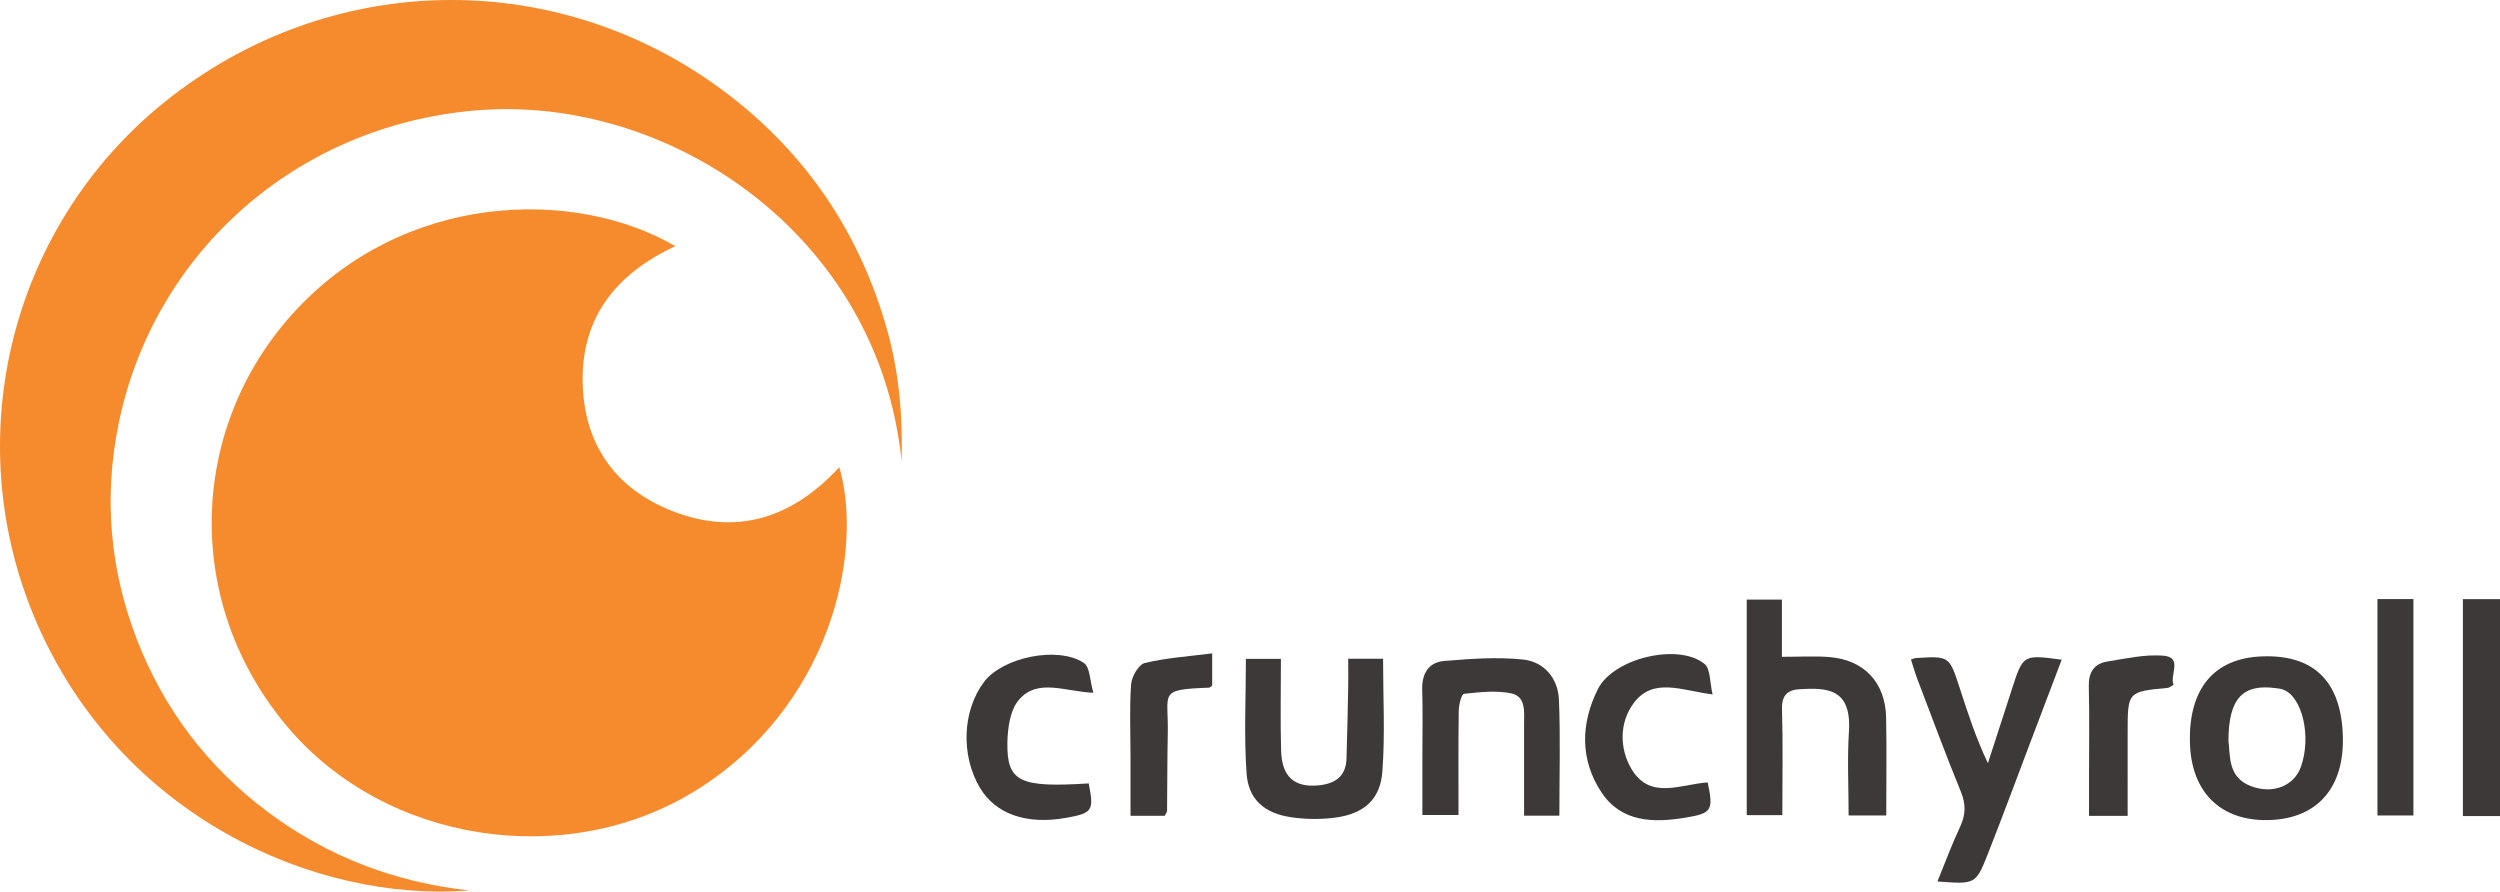
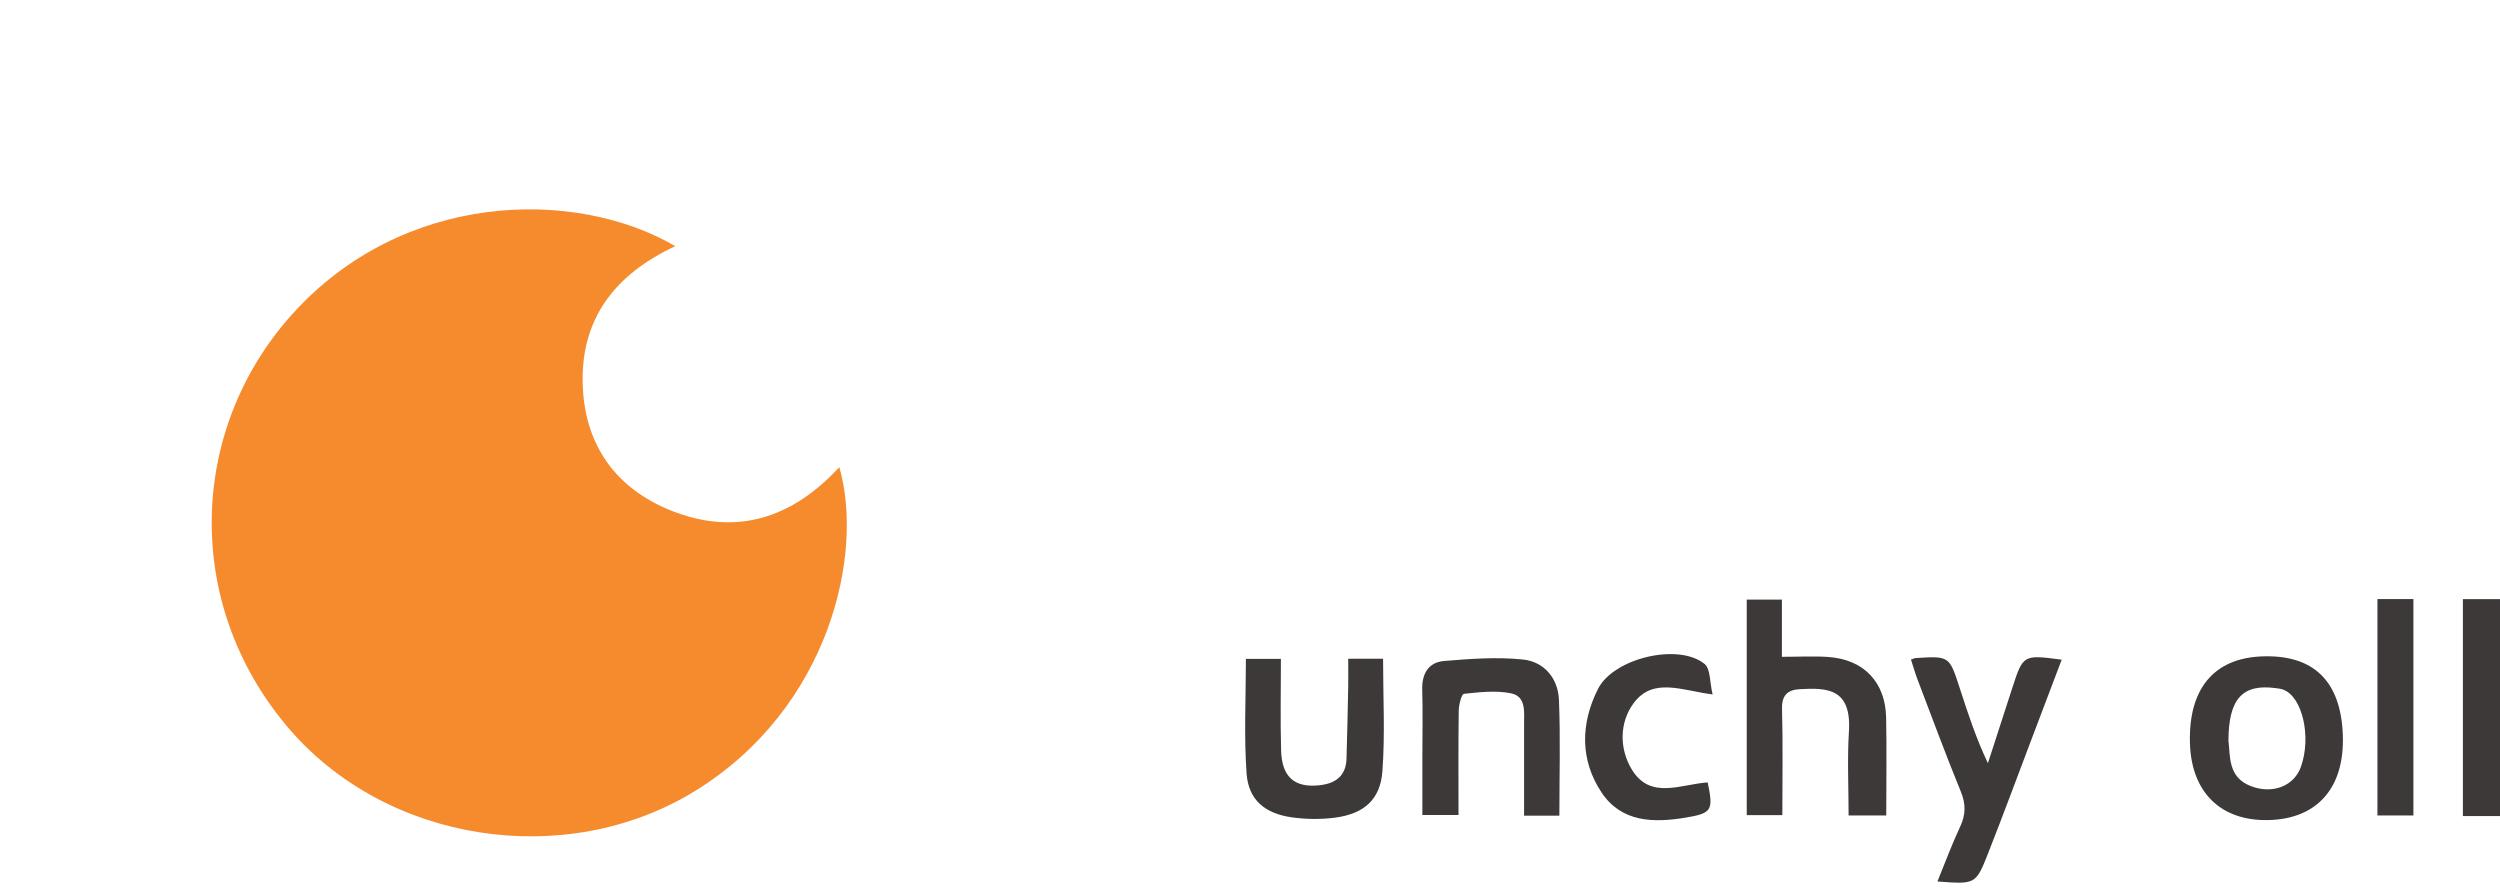
<svg xmlns="http://www.w3.org/2000/svg" version="1.2" baseProfile="tiny" id="Layer_1" x="0px" y="0px" width="462.807px" height="165.052px" viewBox="0 0 462.807 165.052" xml:space="preserve">
  <g>
    <path fill-rule="evenodd" fill="#F68B2E" d="M125.021,45.57c-11.309,5.267-17.725,13.638-17.126,26.18   c0.522,10.952,6.321,18.783,16.394,22.788c12.077,4.802,22.451,1.332,31.086-8.062c4.611,15.921-1.73,44.569-26.691,59.942   c-23.971,14.765-57.375,9.653-75.535-11.938c-19.391-23.051-18.088-55.097,0.864-76.224C74.5,35.418,106.306,34.687,125.021,45.57z   " />
-     <path fill-rule="evenodd" fill="#F68B2E" d="M86.87,164.847c-28.782,2.241-64.375-13.845-79.897-49.15   c-15.224-34.627-4.895-74.96,24.902-97.92c30.72-23.672,72.194-23.522,102.509-0.621c14.799,11.181,24.717,25.858,29.788,43.708   c2.27,7.993,2.98,16.204,2.73,24.484c-4.261-41.946-43.121-67.943-78.858-64.904c-33.437,2.843-59.694,26.569-66.097,58.067   c-2.763,13.588-1.616,26.969,3.43,39.952c5.019,12.915,13.112,23.539,24.169,31.824C60.594,158.565,73.105,163.335,86.87,164.847z" />
    <path fill-rule="evenodd" fill="#3C3938" d="M349.19,150.966c-2.556,0-4.545,0-6.971,0c0-5.314-0.261-10.452,0.06-15.554   c0.5-7.985-4.024-8.125-9.151-7.826c-2.227,0.13-3.307,1.148-3.235,3.676c0.181,6.447,0.06,12.904,0.06,19.633   c-2.282,0-4.251,0-6.591,0c0-13.146,0-26.36,0-39.896c1.918,0,3.978,0,6.507,0c0,3.507,0,7.027,0,10.59   c3.171,0,5.894-0.159,8.593,0.031c6.552,0.462,10.567,4.643,10.703,11.2C349.287,138.782,349.19,144.75,349.19,150.966z" />
    <path fill-rule="evenodd" fill="#3C3938" d="M433.712,136.116c0.338,9.703-4.71,15.474-13.729,15.698   c-8.829,0.219-14.295-5.098-14.573-14.177c-0.309-10.056,4.37-15.75,13.244-16.121   C428.263,121.115,433.362,126.059,433.712,136.116z M412.538,137.122c0.357,2.805-0.155,6.762,4.146,8.407   c4.073,1.558,8.013-0.033,9.273-3.584c1.964-5.534,0.282-12.927-3.261-14.273c-0.44-0.168-0.931-0.22-1.402-0.283   C415.19,126.568,412.555,129.288,412.538,137.122z" />
    <path fill-rule="evenodd" fill="#3C3938" d="M353.764,122.098c0.454-0.144,0.678-0.266,0.907-0.279   c6.194-0.386,6.194-0.384,8.119,5.555c1.5,4.629,3.004,9.257,5.218,13.915c1.497-4.623,2.991-9.247,4.492-13.869   c2.03-6.246,2.033-6.246,9.167-5.297c-1.888,4.975-3.74,9.863-5.595,14.751c-2.675,7.049-5.282,14.125-8.048,21.139   c-2.259,5.729-2.343,5.695-9.361,5.169c1.435-3.504,2.682-6.901,4.213-10.165c1.044-2.226,1.06-4.167,0.118-6.471   c-2.808-6.864-5.377-13.827-8.018-20.76C354.517,124.577,354.166,123.327,353.764,122.098z" />
    <path fill-rule="evenodd" fill="#3C3938" d="M249.587,121.951c2.519,0,4.388,0,6.451,0c0,7.082,0.388,14.013-0.127,20.876   c-0.39,5.204-3.438,7.821-8.688,8.528c-2.684,0.361-5.506,0.325-8.188-0.064c-4.92-0.714-7.916-3.252-8.263-8.089   c-0.501-6.986-0.128-14.034-0.128-21.234c2.036,0,4.002,0,6.482,0c0,5.776-0.123,11.371,0.036,16.957   c0.14,4.894,2.451,6.908,6.978,6.459c2.96-0.293,5.02-1.628,5.125-4.896c0.142-4.426,0.229-8.853,0.317-13.28   C249.615,125.554,249.587,123.898,249.587,121.951z" />
    <path fill-rule="evenodd" fill="#3C3938" d="M288.675,150.998c-2.302,0-4.173,0-6.533,0c0-5.751,0-11.342,0-16.933   c0-2.273,0.395-5.138-2.412-5.714c-2.799-0.576-5.833-0.213-8.727,0.094c-0.438,0.046-0.941,2.012-0.957,3.097   c-0.091,6.343-0.044,12.688-0.044,19.331c-2.15,0-4.104,0-6.689,0c0-3.594,0-7.255,0-10.915c0-4.075,0.096-8.153-0.03-12.226   c-0.093-2.999,1.145-5.126,4.062-5.369c4.851-0.405,9.792-0.771,14.604-0.269c3.893,0.406,6.479,3.464,6.645,7.441   C288.885,136.571,288.675,143.628,288.675,150.998z" />
    <path fill-rule="evenodd" fill="#3C3938" d="M317.042,128.557c-5.679-0.725-11.003-3.241-14.604,1.594   c-2.704,3.632-2.656,8.525-0.344,12.319c3.456,5.673,9.162,2.663,14.039,2.379c1.091,5.185,0.768,5.706-4.102,6.514   c-5.941,0.984-11.853,0.879-15.537-4.644c-4.021-6.028-3.892-12.776-0.682-19.16c2.895-5.757,14.959-8.58,19.746-4.642   C316.662,123.825,316.496,126.279,317.042,128.557z" />
-     <path fill-rule="evenodd" fill="#3C3938" d="M201.544,145.025c1.005,5.086,0.725,5.506-4.257,6.388   c-7.277,1.288-12.99-0.719-15.878-5.577c-3.581-6.024-3.252-14.302,0.778-19.623c3.418-4.512,13.619-6.688,18.453-3.493   c1.163,0.769,1.125,3.354,1.763,5.522c-5.286-0.205-10.267-2.735-13.762,1.287c-1.639,1.887-2.108,5.261-2.148,7.975   C186.386,144.756,188.762,145.835,201.544,145.025z" />
    <path fill-rule="evenodd" fill="#3C3938" d="M446.779,150.957c-2.268,0-4.353,0-6.66,0c0-13.384,0-26.61,0-40.06   c2.25,0,4.337,0,6.66,0C446.779,124.29,446.779,137.514,446.779,150.957z" />
    <path fill-rule="evenodd" fill="#3C3938" d="M462.807,151.07c-2.471,0-4.487,0-6.867,0c0-13.364,0-26.646,0-40.155   c2.253,0,4.447,0,6.867,0C462.807,124.314,462.807,137.519,462.807,151.07z" />
-     <path fill-rule="evenodd" fill="#3C3938" d="M393.876,151.035c-2.553,0-4.553,0-7.153,0c0-2.452,0-4.79,0-7.128   c0.001-5.62,0.098-11.242-0.038-16.859c-0.063-2.617,0.997-4.201,3.466-4.594c3.409-0.543,6.898-1.334,10.283-1.078   c3.737,0.281,1.178,3.571,1.938,5.406c-0.453,0.246-0.743,0.526-1.056,0.556c-7.44,0.707-7.44,0.702-7.44,8.306   C393.876,140.647,393.876,145.65,393.876,151.035z" />
-     <path fill-rule="evenodd" fill="#3C3938" d="M215.62,151.023c-2.015,0-3.893,0-6.334,0c0-3.67,0.001-7.204,0-10.737   c-0.003-4.544-0.214-9.103,0.107-13.623c0.101-1.417,1.406-3.654,2.542-3.928c3.978-0.957,8.124-1.222,12.469-1.783   c0,2.466,0,4.213-0.001,5.963c-0.19,0.137-0.376,0.382-0.57,0.389c-9.541,0.351-7.487,0.82-7.65,8.472   c-0.103,4.778-0.08,9.559-0.132,14.339C216.047,150.323,215.859,150.531,215.62,151.023z" />
  </g>
</svg>